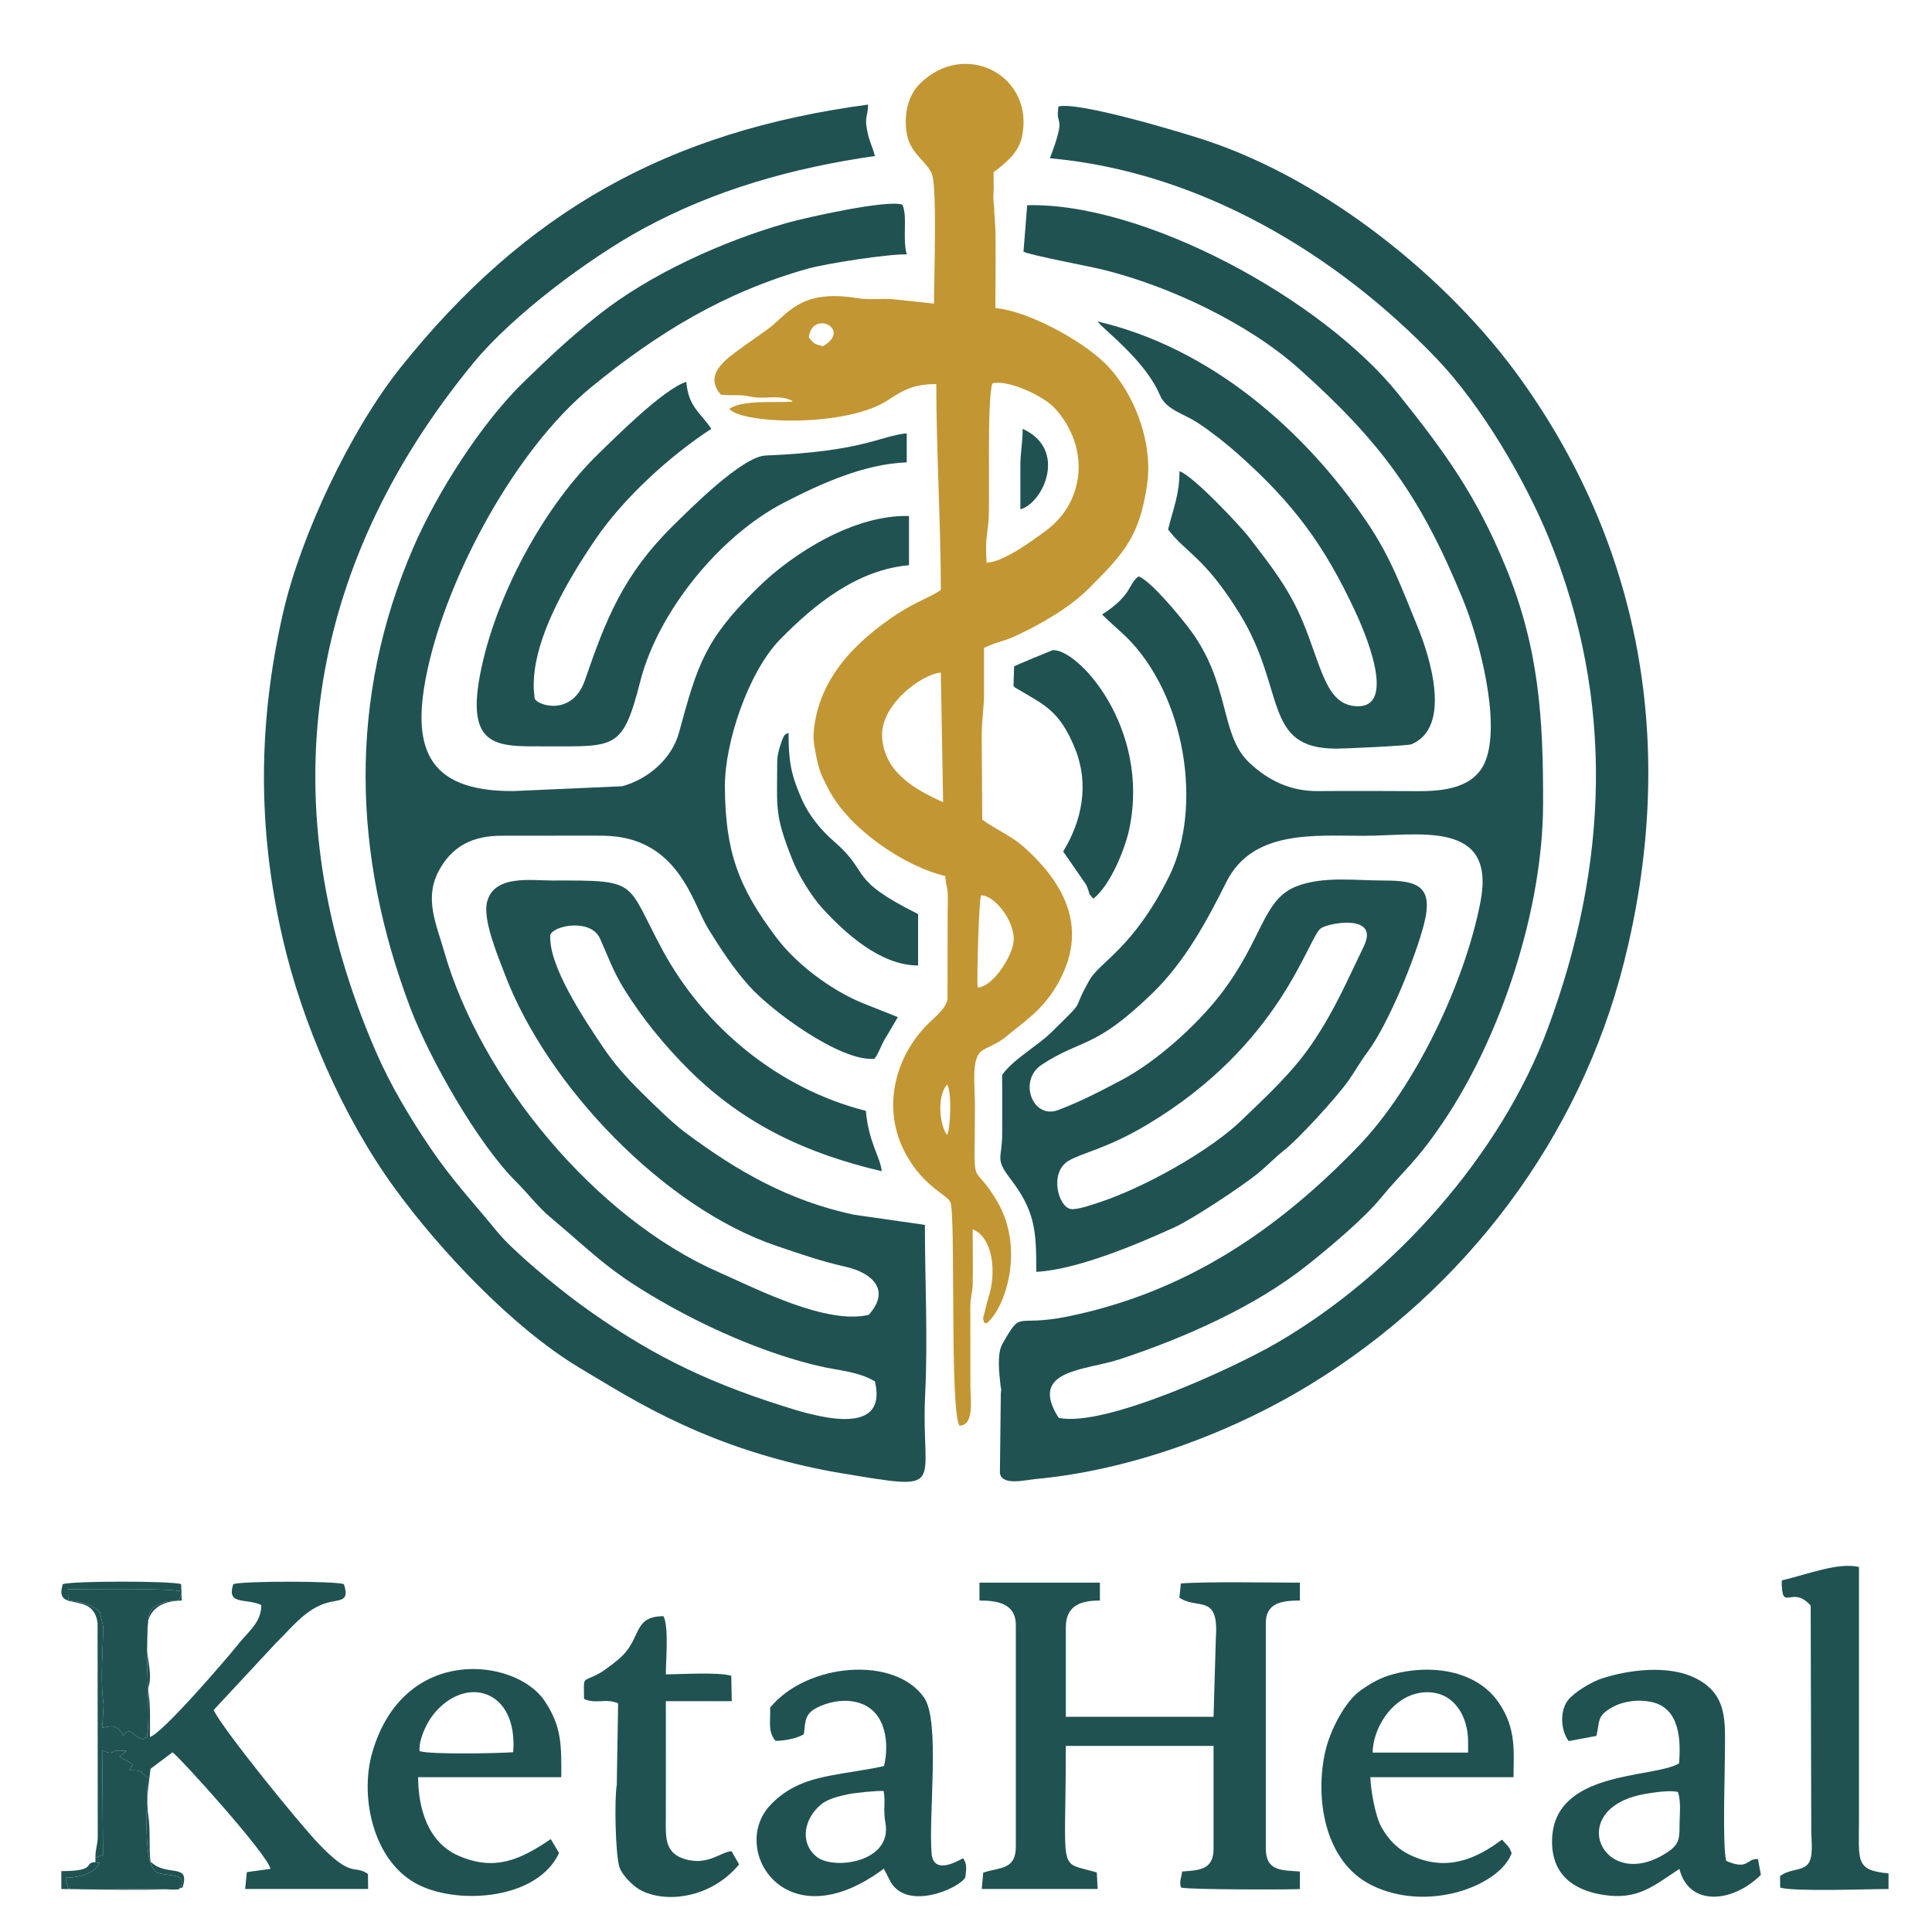
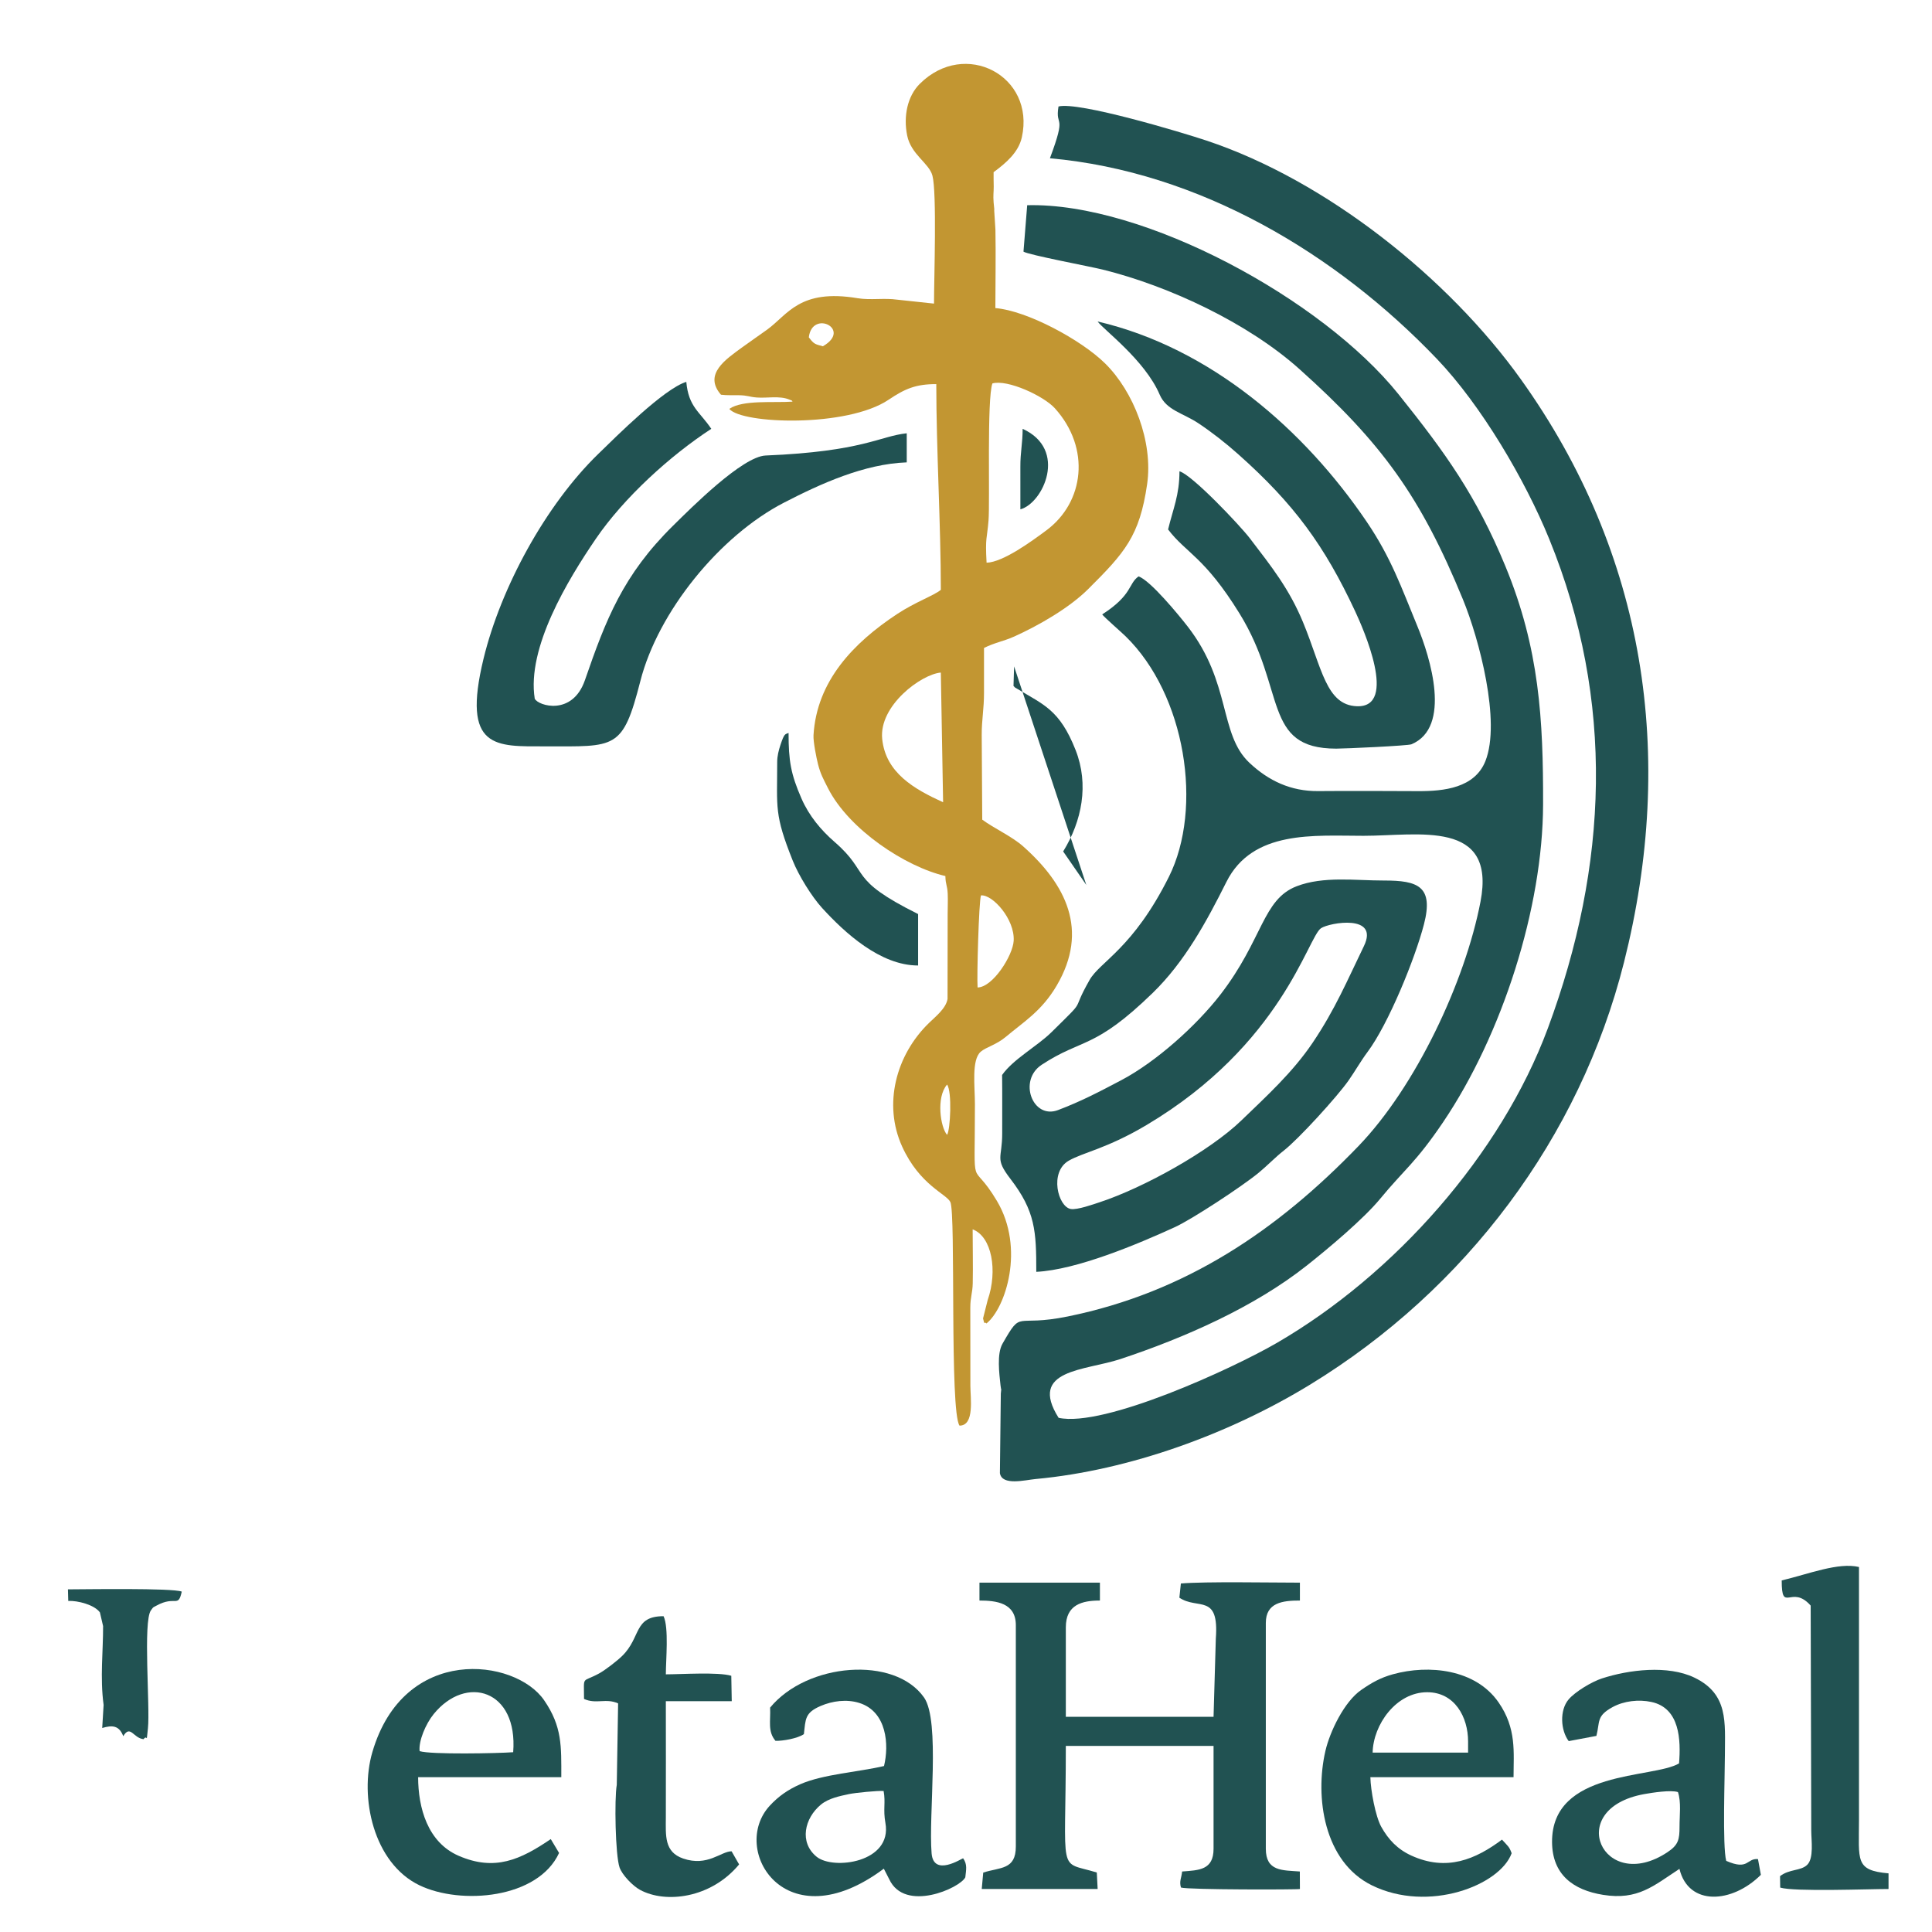
<svg xmlns="http://www.w3.org/2000/svg" xml:space="preserve" width="500px" height="500px" version="1.1" style="shape-rendering:geometricPrecision; text-rendering:geometricPrecision; image-rendering:optimizeQuality; fill-rule:evenodd; clip-rule:evenodd" viewBox="0 0 500000 500000">
  <defs>
    <style type="text/css">
   
    .fil0 {fill:#215252}
    .fil1 {fill:#C29632}
   
  </style>
  </defs>
  <g id="Ebene_x0020_1">
    <g id="_2422543824592">
-       <path class="fil0" d="M239369 316998l-18481 -2649c-16597,-3592 -29754,-10968 -43624,-21314 -3254,-2428 -8260,-7367 -11267,-10326 -3638,-3579 -7023,-7364 -9913,-11659 -4805,-7144 -14297,-21252 -13652,-29177 1199,-2516 10549,-4107 12853,1029 2091,4664 3348,8381 6200,12997 4684,7580 10561,14761 16862,21025 14523,14438 31035,21775 49847,26185 -323,-3576 -3370,-7376 -4117,-15625 -22503,-5688 -41723,-21520 -52539,-41477 -9812,-18106 -5733,-18174 -28626,-18131 -5469,10 -14923,-1546 -16831,5431 -1260,4604 2781,14114 4557,18799 10949,28881 41180,60477 70278,70319 6505,2200 11210,3875 18001,5437 6999,1608 11632,6125 5897,12431 -11091,2558 -28919,-6703 -38979,-11131 -31710,-13956 -61442,-49821 -70912,-83006 -1991,-6975 -5148,-13552 -1445,-20618 3486,-6651 8963,-9280 16476,-9252 8633,33 17294,-53 25922,-8 19744,103 23332,17472 27365,24002 3256,5273 6552,10338 10689,14945 5866,6534 23595,19549 32349,18800 1269,-1580 1608,-3329 2841,-5306 1156,-1855 2120,-3608 3242,-5491l-9286 -3694c-8186,-3421 -16949,-9980 -22189,-16941 -9761,-12967 -13187,-22138 -13281,-39026 -64,-11403 6108,-29711 14259,-38053 8799,-9005 19933,-18070 33387,-19233l0 -12732c-13915,-424 -29801,9353 -39259,18664 -13491,13279 -15437,19592 -20261,37356 -1828,6729 -7883,12037 -14686,13907l-28131 1250c-23037,153 -26554,-11885 -22214,-31688 5349,-24402 22815,-56897 42376,-72889 17095,-13974 34306,-24495 55943,-30605 4752,-1342 20951,-3853 25644,-3703 -1161,-4233 275,-9771 -1120,-12869 -3820,-1400 -25000,3329 -30051,4769 -16319,4654 -35298,13180 -48698,23844 -7423,5907 -12332,10570 -19085,17101 -11129,10763 -22593,28829 -28705,42937 -16968,39162 -15818,79714 -735,119413 4951,13033 17427,35020 27355,44844 2796,2766 5697,6534 8560,8938 12270,10307 15445,14407 31144,23176 11473,6410 25722,12567 38852,15593 4761,1097 10063,1377 14249,3920 3627,15278 -16776,8628 -24492,6158 -20339,-6510 -34941,-13824 -52055,-26327 -5557,-4060 -16995,-13431 -21164,-18529 -6227,-7616 -11657,-13339 -17334,-21717 -5294,-7814 -10341,-16259 -14095,-24906 -27483,-63307 -18705,-124846 25283,-178324 10050,-12219 29683,-26917 43685,-34563 18726,-10225 39073,-15895 60172,-18921 -561,-2279 -1373,-3525 -1930,-6208 -861,-4156 90,-3612 165,-7102 -51756,6929 -88648,27630 -120916,67949 -13005,16249 -25940,43579 -30521,63719 -6457,28390 -6613,55554 -103,83987 5027,21956 15621,46354 28951,64684 11788,16211 30577,36188 47923,46598 11143,6686 18647,11327 30830,16541 11440,4895 24460,8654 36767,10698 28348,4709 20622,3899 21850,-20617 704,-14071 -77,-29327 -77,-43629z" />
      <path class="fil0" d="M352974 244858c-4276,8803 -7417,16344 -13275,25023 -5181,7677 -11881,13762 -18416,20074 -8262,7981 -25334,17453 -36697,21185 -1598,525 -5821,2037 -7475,1747 -3325,-584 -5605,-9578 -517,-12504 3739,-2151 9825,-3106 20068,-9190 35156,-20882 41802,-48744 45230,-50983 2223,-1452 15146,-3719 11082,4648zm-79036 -217304c-930,5700 2274,1401 -2220,13403 38606,3462 74042,24616 100150,51923 11490,12018 22850,31346 29075,46624 17078,41914 15244,84568 -362,126623 -12108,32629 -39693,63766 -70158,81432 -11475,6655 -44731,21934 -56457,19373 -7931,-12581 6878,-12184 15990,-15207 16473,-5466 34589,-13391 48292,-24244 5500,-4355 14652,-12024 18942,-17242 6156,-7486 9169,-9287 16298,-19844 15312,-22675 25792,-55492 25860,-82194 56,-22022 -962,-40342 -9730,-61605 -7525,-18249 -15493,-29354 -27664,-44540 -19802,-24709 -65922,-49709 -96118,-48946l-960 12011c1285,845 17195,3830 20496,4647 17343,4293 37687,13906 50896,25733 21406,19166 31422,33071 42331,59622 4184,10185 9898,31639 5817,41858 -2776,6949 -10743,7795 -17398,7766 -8627,-37 -17274,-80 -25904,-11 -6995,57 -12800,-2630 -17806,-7364 -7861,-7434 -4624,-20646 -15945,-35237 -2228,-2872 -9659,-11940 -12706,-12961 -2695,1890 -1505,4750 -9411,9838 534,736 4850,4488 6033,5638 15561,15142 20134,44449 11228,62272 -9276,18564 -17811,21920 -20520,26684 -5224,9182 -204,3999 -9820,13486 -3772,3721 -9934,6992 -12822,11111 60,5017 6,10046 23,15069 21,6643 -2006,6429 2119,11802 6466,8421 6702,13528 6702,24076 10435,-506 26257,-7168 35879,-11573 4408,-2018 17301,-10482 21623,-14026 2208,-1810 4472,-4165 6511,-5746 3826,-2965 13880,-13997 16809,-18183 1677,-2398 3187,-5071 4887,-7344 5422,-7246 12330,-24226 14621,-33067 2550,-9840 -1549,-11346 -10342,-11333 -7402,12 -15677,-1194 -22606,1484 -8860,3423 -8691,13738 -19732,28038 -6189,8014 -16657,17426 -25692,22174 -5624,2956 -10303,5431 -16333,7713 -6567,2487 -10402,-7671 -4220,-11731 10579,-6949 13562,-3846 28738,-18599 8289,-8059 13940,-18477 19056,-28704 6760,-13511 22718,-11950 35496,-11950 14164,0 34384,-4360 30268,17050 -3991,20765 -16784,47896 -31583,63253 -20905,21694 -44620,37844 -75183,44082 -14090,2876 -11744,-1997 -16940,7059 -1502,2616 -836,7759 -511,10797 191,1773 256,189 76,2100l-237 20606c539,3343 6545,1768 9226,1520 24388,-2251 50294,-11748 71034,-24424 40306,-24634 69789,-63840 81252,-109290 13482,-53455 5637,-105719 -26706,-150918 -18793,-26264 -50399,-51462 -81334,-61756 -6488,-2159 -33076,-10144 -38308,-8828z" />
      <path class="fil1" d="M245100 280688c1337,1810 851,11772 0,13013 -1699,-1943 -2889,-9677 0,-13013zm8772 -48958c2989,-293 8789,6148 8467,11752 -220,3818 -5397,12025 -9341,12074 -217,-2745 324,-22204 874,-23826zm-10385 -57672l588 33565c-7439,-3387 -14863,-7589 -15763,-16382 -881,-8624 10106,-16750 15175,-17183zm11839 -28431c-383,-6735 115,-6052 505,-10928 386,-4828 -447,-31558 1005,-35468 3874,-1104 13264,3220 16167,6434 9324,10326 7614,24322 -2215,31598 -3577,2648 -11141,8246 -15462,8364zm-42373 -56010c-2109,-565 -2307,-586 -3630,-2315 850,-7290 11313,-2080 3630,2315zm28769 -11045l-9550 -1020c-3270,-480 -6942,173 -10207,-373 -15046,-2518 -18080,4244 -23408,8113 -2177,1581 -4382,3062 -6492,4607 -4202,3077 -10098,6943 -5479,12252 1668,193 2884,100 4574,129 2420,40 2650,433 4693,591 2667,205 5822,-490 8302,490 1682,664 336,149 1000,575 -4783,366 -12944,-535 -16418,1885 3270,3942 30474,4868 41224,-2363 4270,-2873 7054,-4052 12349,-4052 0,16923 1177,36557 1177,53240 -1708,1455 -6546,3119 -11294,6250 -11321,7466 -20838,17359 -21660,31396 -97,1650 770,5945 1173,7512 653,2537 1360,3774 2565,6157 5420,10708 20024,20345 30392,22759 49,2347 498,2249 605,4613 75,1639 -17,3553 -17,5225l-27 21964c-395,2447 -3100,4563 -4829,6244 -8487,8250 -11917,20994 -6912,31982 4551,9991 11488,12236 12471,14349 1446,3107 -228,54168 2369,57855 3948,7 2810,-7200 2810,-10288l-20 -20274c13,-2795 578,-3700 632,-6323 93,-4578 -24,-9314 -24,-13912 4974,1873 6526,10694 3891,18297l-1199 4755c461,2071 276,630 887,1303 4938,-3965 10001,-19449 2709,-31700 -6921,-11628 -5700,-607 -5700,-25062 0,-4624 -933,-11465 1506,-13565 1419,-1223 3983,-1733 6591,-3930 4538,-3822 9183,-6579 13066,-13187 8437,-14356 2375,-26189 -8666,-36013 -2934,-2611 -7594,-4696 -10602,-6930l-136 -21866c-22,-3956 601,-6736 594,-10990 -7,-3858 -1,-7717 -1,-11575 2691,-1362 5035,-1725 7650,-2890 6437,-2864 14425,-7488 19260,-12299 9488,-9442 13353,-13725 15304,-27188 1596,-11005 -3496,-24004 -10884,-31273 -6232,-6132 -20211,-13639 -28389,-14312 0,-6722 144,-13589 15,-20291l-314 -4951c1,-98 20,-272 18,-375l-172 -1723c-151,-1867 33,-2603 26,-4071 -7,-1584 -55,-2236 -33,-3758 3193,-2358 6438,-5105 7309,-9019 3539,-15902 -14711,-25524 -26419,-13841 -3208,3200 -4264,8412 -3258,13361 1004,4938 5645,7131 6530,10357 1187,4325 418,26759 418,33153z" />
      <path class="fil0" d="M234664 119660l0 -7523c-6962,706 -11243,4710 -36506,5748 -6048,249 -19305,13576 -23928,18124 -13019,12809 -17442,24361 -22851,40015 -3229,9344 -12096,6666 -12988,4796 -2096,-13181 8551,-30741 15806,-41374 7242,-10615 19203,-21506 29885,-28466 -3008,-4474 -5879,-5632 -6469,-12153 -5752,1748 -18076,14081 -22793,18662 -13596,13204 -25207,34546 -29679,52974 -5718,23562 3184,22693 16006,22693 18221,-1 20002,1001 24578,-16906 4575,-17904 20485,-37560 37179,-46173 9545,-4924 20760,-10018 31760,-10417z" />
      <path class="fil0" d="M305244 121975c0,6155 -1642,9675 -2942,15046 4632,6118 9400,7048 18481,21747 12208,19761 5872,34966 25033,34980 2235,2 18539,-741 19464,-1128 10486,-4384 4870,-22486 1544,-30542 -4192,-10155 -6809,-17730 -13111,-27029 -16109,-23769 -40430,-45032 -69643,-51847 1362,2009 12212,9942 16054,18926 1745,4080 6066,4766 10074,7449 3588,2400 7017,5102 10187,7917 14529,12904 22417,23752 30346,40744 2003,4293 11193,24948 415,24537 -7979,-304 -9036,-9911 -13901,-21685 -3587,-8678 -8076,-14305 -13767,-21755 -2509,-3284 -14999,-16508 -18234,-17360z" />
      <path class="fil0" d="M253485 414219c4327,0 9411,590 9411,6366l0 57292c0,6091 -4059,5322 -8436,6746l-387 4249 29997 0 -219 -4269c-10266,-3156 -8016,1652 -8016,-32768l38231 0 0 26621c0,5530 -3778,5553 -8133,5886 -182,1749 -794,2508 -303,4150 1819,597 30352,569 30786,380l-21 -4531c-4545,-341 -8802,-5 -8802,-5885l0 -58449c0,-5214 4256,-5796 8823,-5788l0 -4629c-7459,0 -24380,-323 -30806,215l-389 3677c4792,3220 10318,-1227 9433,10575l-588 20255 -38231 0 0 -23148c0,-5909 4248,-6945 8823,-6945l0 -4629 -31173 0 0 4629z" />
-       <path class="fil0" d="M17580 411324c4342,-4 26954,-388 29458,581 -943,4350 -1594,932 -6509,3609 -1200,655 -733,291 -1450,1217 -2121,2745 -205,25098 -789,30505 -490,4544 -15,1411 -1147,2860 -2653,-271 -3406,-3842 -5246,-776 -1081,-2833 -2877,-2874 -5445,-2117l363 -5973c-963,-7087 -101,-13983 -135,-20402l-822 -3539c-1422,-1977 -5742,-3082 -8196,-2972l-82 -2993zm7111 69443l1971 -749 -214 -26927c673,11 1452,714 2548,457 480,-113 -68,-721 3776,-410l-1854 1502 3518 1971 -957 1539c4453,36 2144,410 4737,1787 0,6585 -1500,22617 2386,24622 1915,988 6701,274 6436,2577 -298,2592 -755,1763 -7055,1733 -5111,-24 -19281,371 -22352,-148l-691 -2784c2391,94 6142,-661 7782,-2402 1978,-2097 810,-1133 -31,-1610 -3241,60 718,2317 -8823,2317l0 4630c5337,0 28072,704 31375,-380 2104,-6571 -4110,-2594 -8285,-6713 -491,-4107 53,-7856 -600,-12141 -581,-3814 163,-8211 600,-11867l5679 -4270c1933,1295 25044,26912 25342,30163l-6101 844 -434 4360 31826 4 -42 -3904c-3817,-2565 -3965,1378 -12762,-7803 -4919,-5134 -24337,-28999 -27191,-34589l16020 -17224c4584,-4500 8302,-9561 14329,-10786 2988,-607 4706,-451 3378,-4596 -2537,-833 -26098,-833 -28635,0 -1786,5577 3169,3544 7259,5407 -3,4466 -3135,6622 -5788,9929 -3695,4606 -19912,23384 -23032,24214 0,-3562 154,-7706 -286,-10857 -372,-2656 147,-1748 293,-4206 353,-5960 -5699,-19947 8228,-20238l-160 -4260c-2816,-839 -28036,-839 -30626,11 -2460,7679 7885,1474 8995,10065l46 55536c-110,2386 -565,2565 -605,5196z" />
      <path class="fil0" d="M228682 463508c557,3031 -177,4729 460,8252 1861,10276 -13476,12256 -17775,8784 -4608,-3722 -3161,-10018 1093,-13519 2006,-1651 4919,-2213 7241,-2713 1586,-342 7424,-925 8981,-804zm-29378 -21580c165,3535 -677,6169 1398,8601 1879,54 5707,-608 7343,-1736 463,-3863 194,-5515 4349,-7296 3027,-1297 6730,-1816 10029,-766 7125,2266 7693,10867 6360,16313 -6505,1541 -15747,2109 -21676,4714 -3147,1382 -5614,3089 -7887,5550 -10436,11296 3990,35362 29512,16306l1416 2762c4029,8625 18279,2293 19674,-530 204,-1983 571,-3296 -563,-4925 -403,59 -7645,4879 -8161,-1272 -837,-9983 2285,-34276 -1951,-40327 -7627,-10896 -30314,-8991 -39843,2606z" />
      <path class="fil0" d="M434252 463789c880,2593 401,6074 409,8901 9,3413 -299,4798 -3188,6701 -16596,10932 -26897,-11316 -5921,-15084 2100,-378 6882,-1115 8700,-518zm-28268 -13190l7163 -1351c948,-3690 -69,-5141 4215,-7467 2931,-1592 6733,-2017 10011,-1316 7397,1582 7644,9849 7165,15901 -6676,3972 -32983,1593 -32868,20361 51,8414 5459,12414 13199,13657 9032,1451 13062,-2344 19770,-6720 2345,9691 13604,8982 21072,1538l-749 -4069c-3002,-264 -2367,3021 -8217,457 -1013,-3778 -343,-22158 -343,-27440 0,-8349 992,-15716 -7912,-19993 -6841,-3287 -16957,-2051 -23939,228 -2597,848 -6904,3426 -8599,5428 -2383,2812 -2064,8029 32,10786z" />
      <path class="fil0" d="M369353 437946c7127,0 10587,6440 10587,12731l0 2894 -24703 0c155,-7254 6097,-15625 14116,-15625zm21860 41667c-623,-1729 -949,-1806 -2501,-3522 -6830,5100 -14301,8325 -23491,4115 -3519,-1612 -5907,-4110 -7749,-7422 -1523,-2739 -2751,-9506 -2823,-12847l37054 0c2,-6486 819,-12571 -3863,-19347 -5968,-8637 -18071,-9858 -27334,-7298 -3321,918 -5560,2225 -8223,4063 -4407,3043 -8115,10800 -9266,15767 -2780,11994 -383,28702 12014,34795 14673,7211 33186,-5 36182,-8304z" />
      <path class="fil0" d="M132811 453472c-3859,295 -21402,643 -24215,-281 -292,-2628 1574,-7040 3621,-9566 8384,-10342 21872,-6343 20594,9847zm11877 26072l-2151 -3587c-7853,5330 -14468,8384 -23832,4324 -8051,-3490 -10478,-12423 -10495,-20344l37054 0c0,-8017 252,-13084 -4452,-19926 -7474,-10868 -36300,-14513 -44455,13472 -3378,11591 245,28693 12227,34442 10699,5133 30652,3470 36104,-8381z" />
      <path class="fil0" d="M151145 439682c3177,1441 5646,-283 8823,1158l-348 21070c-638,3674 -379,18198 721,21386 669,1938 3403,4764 5288,5793 6576,3591 18358,2235 25649,-6580l-1945 -3398c-2749,10 -6218,4038 -12528,1876 -4933,-1691 -4502,-5946 -4487,-10633 33,-10029 1,-20063 1,-30093l17057 0 -120 -6571c-3381,-1016 -13033,-373 -16937,-373 0,-3728 807,-12070 -588,-15046 -7803,-15 -5768,5460 -10718,10287 -1335,1302 -4368,3654 -5979,4534 -4555,2485 -3889,345 -3889,6590z" />
      <path class="fil0" d="M461106 409011c-17,8727 2525,894 7495,6515l151 58300c1,2424 714,7082 -1058,8797 -1668,1614 -4599,1038 -7025,2926l44 2956c3629,1116 22907,367 28037,367l0 -4051c-8729,-765 -7647,-3295 -7647,-13889l0 -65393c-5370,-1273 -13019,1818 -19997,3472z" />
-       <path class="fil0" d="M262448 172460l-154 5070c917,783 -529,-170 1007,759 6754,4086 10962,5393 15070,15844 3501,8910 1633,18344 -3224,26221l5989 8672c231,506 532,1433 640,1678 1416,3194 -1115,-1791 371,816 454,797 331,523 810,1050 4446,-3462 8244,-12973 9307,-18042 5517,-26304 -13492,-46915 -19899,-46246 -125,13 -9544,3919 -9917,4178z" />
+       <path class="fil0" d="M262448 172460l-154 5070c917,783 -529,-170 1007,759 6754,4086 10962,5393 15070,15844 3501,8910 1633,18344 -3224,26221l5989 8672z" />
      <path class="fil0" d="M201139 197206c0,11971 -793,13486 4030,25549 1530,3826 4893,9267 7580,12217 5864,6436 15107,14914 24856,14896l0 -13310c-18483,-9212 -12134,-10436 -21614,-18664 -3524,-3060 -6615,-6761 -8570,-11243 -2757,-6316 -3341,-9723 -3341,-16968 -905,388 -1092,50 -2107,3133 -443,1344 -834,2837 -834,4390z" />
      <path class="fil0" d="M17662 414317c2454,-110 6774,995 8196,2972l822 3539c34,6419 -828,13315 135,20402l-363 5973c2568,-757 4364,-716 5445,2117 1840,-3066 2593,505 5246,776 1132,-1449 657,1684 1147,-2860 584,-5407 -1332,-27760 789,-30505 717,-926 250,-562 1450,-1217 4915,-2677 5566,741 6509,-3609 -2504,-969 -25116,-585 -29458,-581l82 2993z" />
-       <path class="fil0" d="M24691 480767l0 1158c841,477 2009,-487 31,1610 -1640,1741 -5391,2496 -7782,2402l691 2784c3071,519 17241,124 22352,148 6300,30 6757,859 7055,-1733 265,-2303 -4521,-1589 -6436,-2577 -3886,-2005 -2386,-18037 -2386,-24622 -2593,-1377 -284,-1751 -4737,-1787l957 -1539 -3518 -1971 1854 -1502c-3844,-311 -3296,297 -3776,410 -1096,257 -1875,-446 -2548,-457l214 26927 -1971 749z" />
      <path class="fil0" d="M264072 131813c5864,-1561 12371,-15467 588,-20833 0,3720 -609,6027 -590,9835 18,3665 2,7333 2,10998z" />
    </g>
  </g>
</svg>